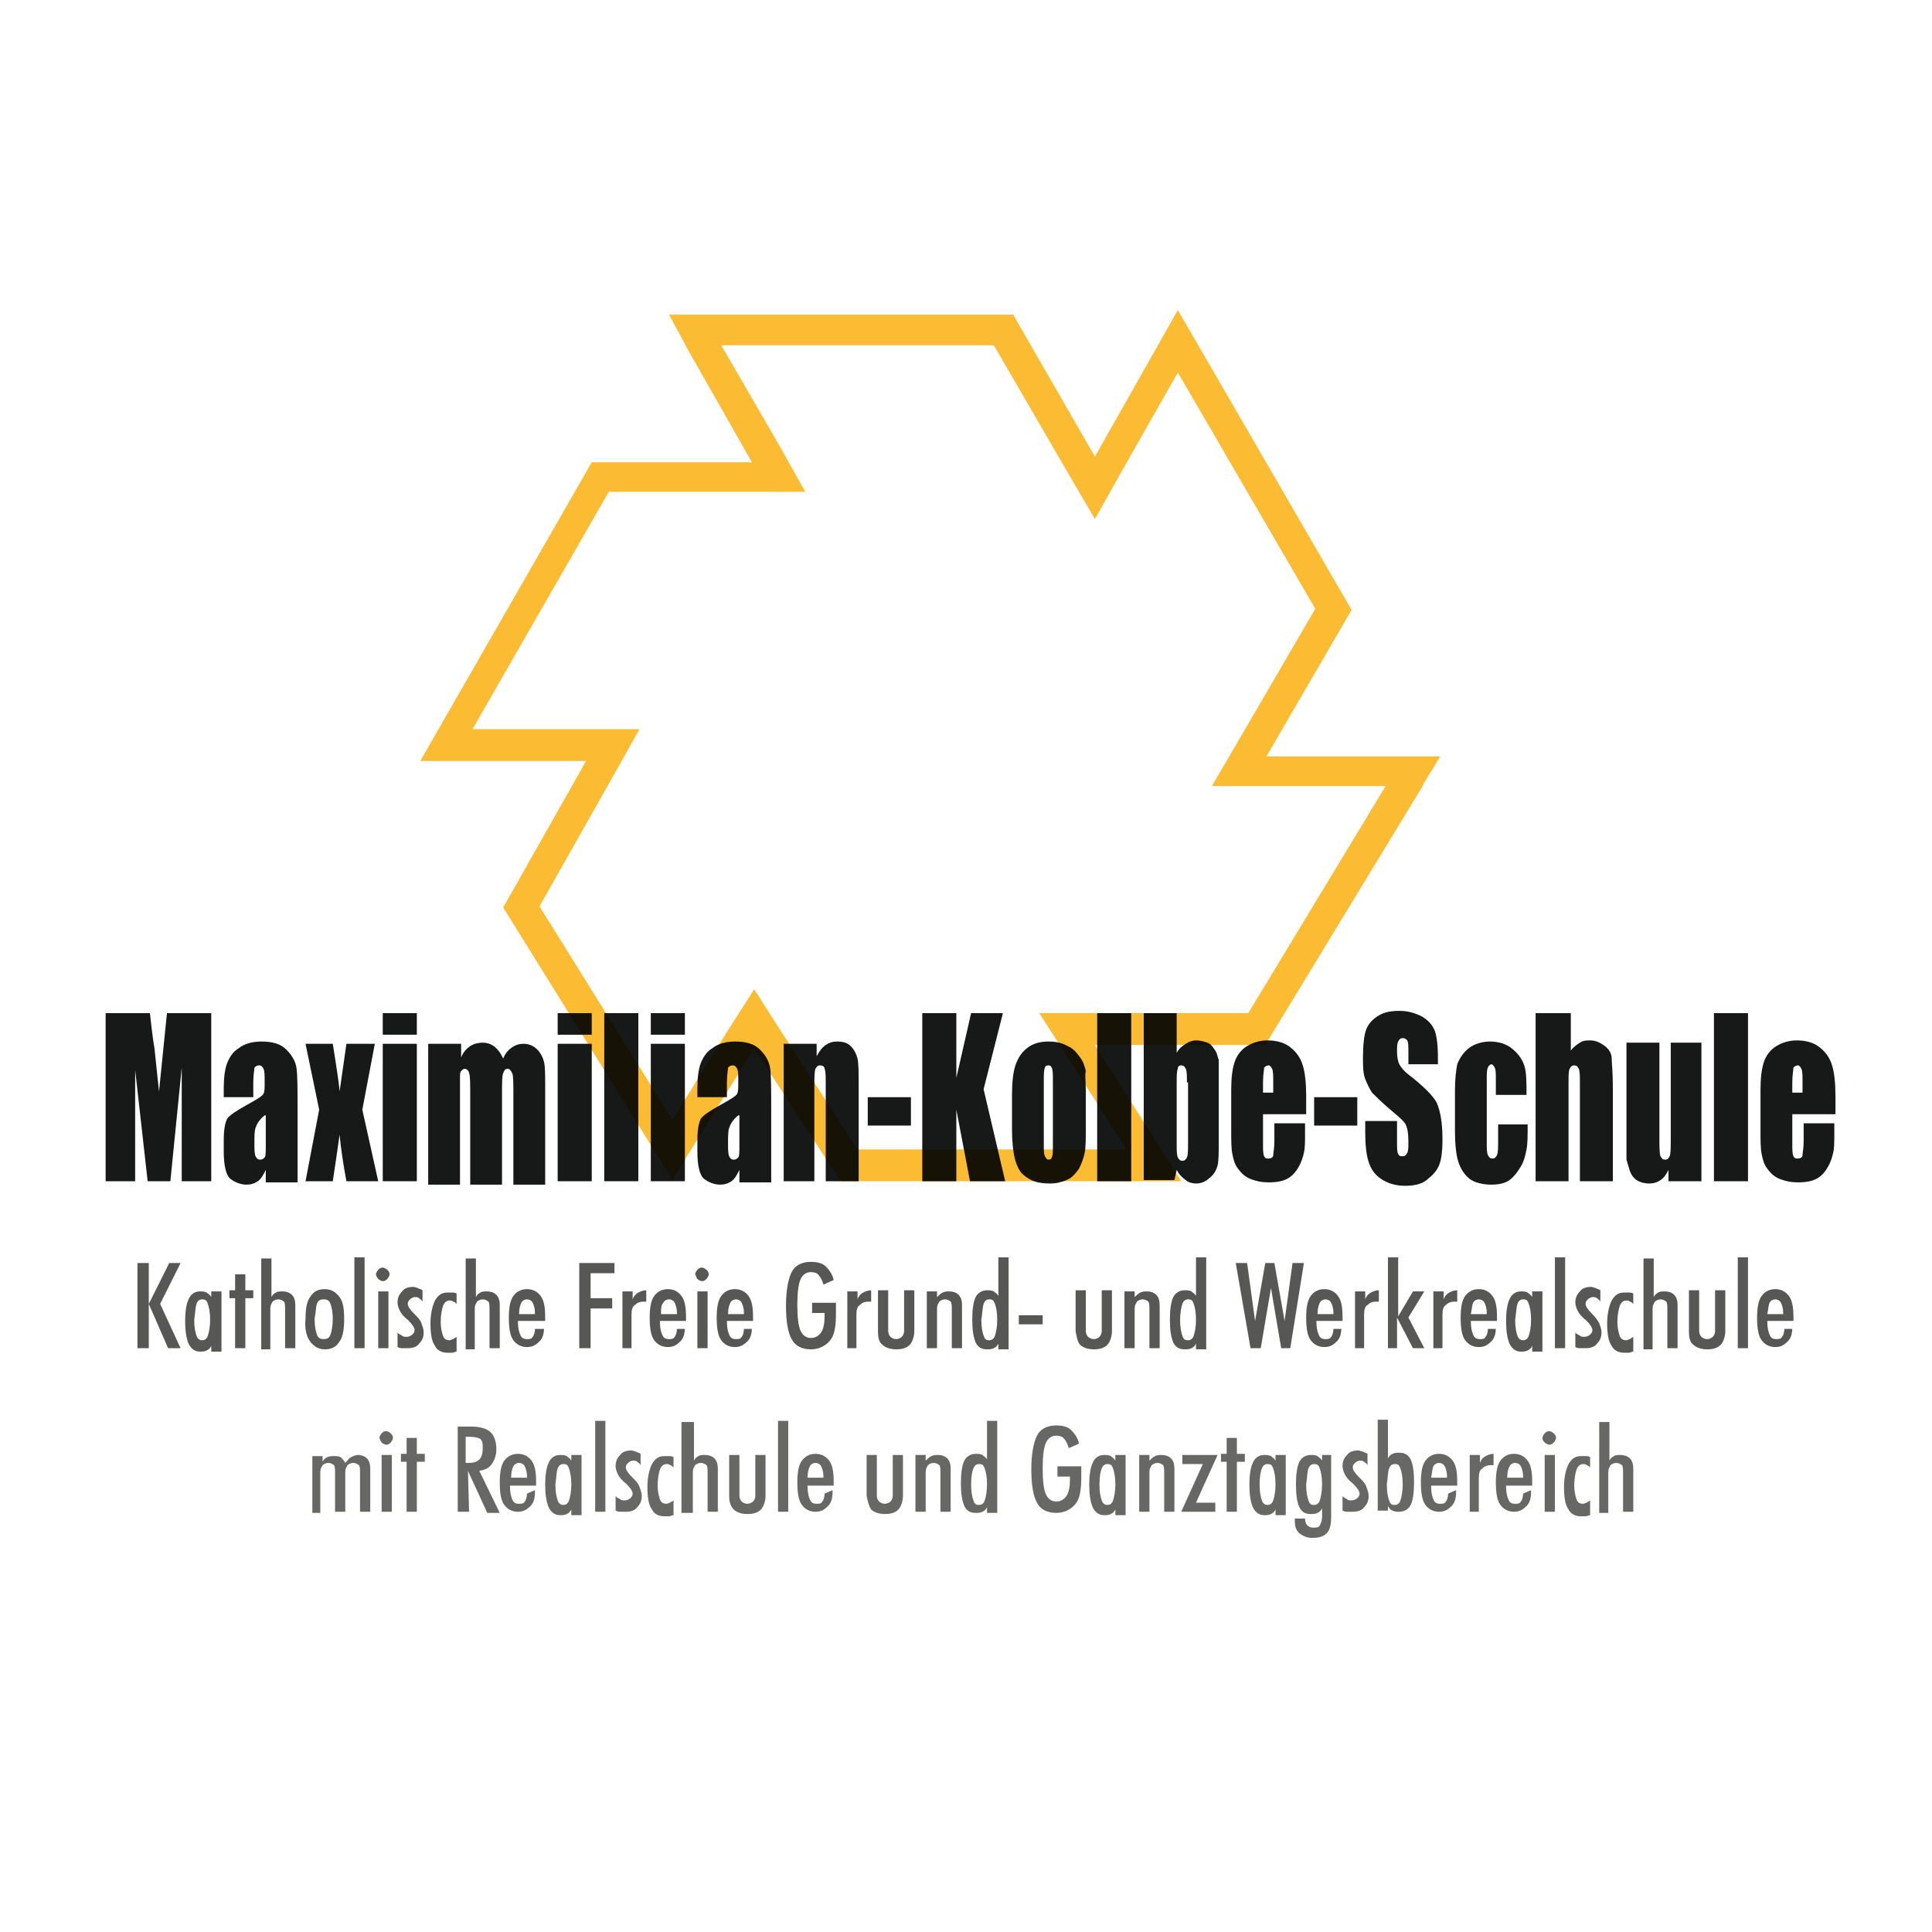
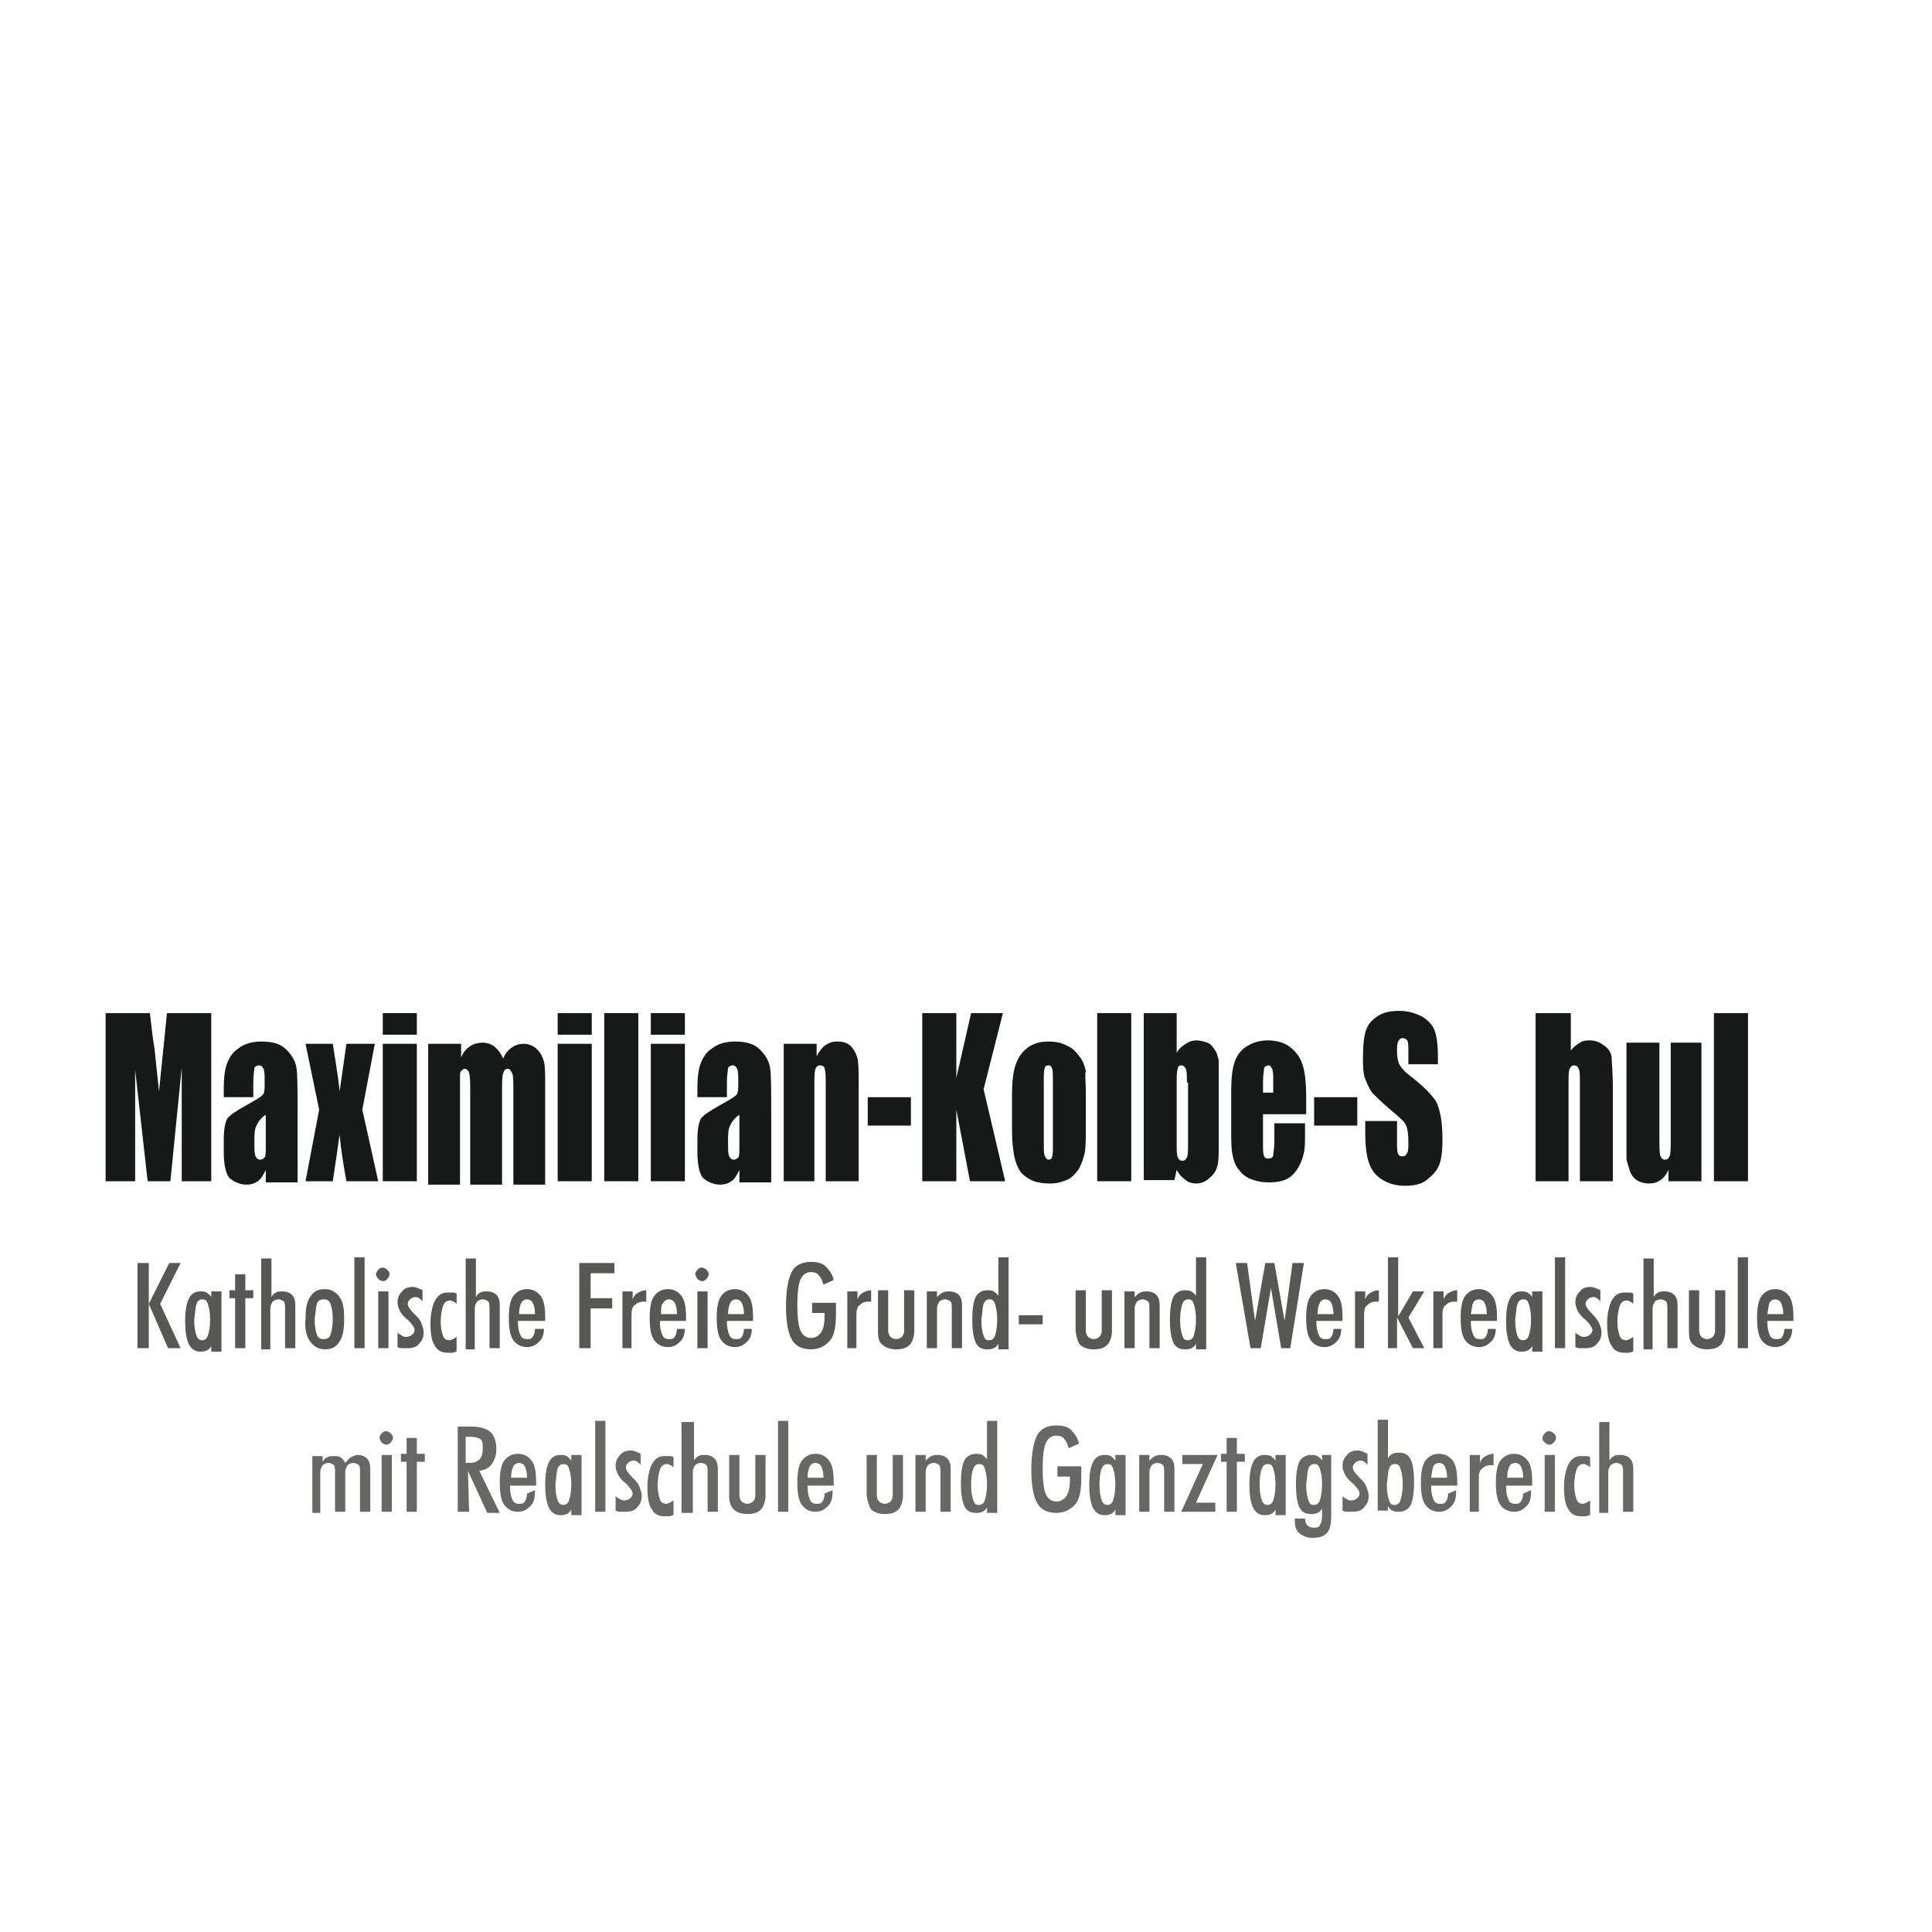
<svg xmlns="http://www.w3.org/2000/svg" version="1.1" id="Ebene_1" x="0px" y="0px" viewBox="0 0 170.1 170.1" style="enable-background:new 0 0 170.1 170.1;" xml:space="preserve">
  <style type="text/css">
	.st0{fill:#FBBC34;}
	.st1{opacity:0.95;}
	.st2{opacity:0.95;fill:#010202;}
	.st3{fill:#575756;}
	.st4{fill:#676766;}
</style>
-   <path class="st0" d="M103.7,27.3l-7.3,12.9l-7.2-12.5H58.9l1.3,2.4l0.2,0.4l5.8,10.2H52.1L37,67h2.7h0.4h11.5l-7.3,12.9l13.3,21.4  l0.2,0.3l1.4,2.3l1.4-2.3l0.2-0.3l5.6-9l7.6,11.7h26.8h0.5h2.7l-7.6-12h15l13.8-22.7l0.2-0.4l1.4-2.3h-15.3l7.5-12.9L103.7,27.3z   M63.5,30.4h24l6.5,11.2l2.4,4.1l2.3-4.1l5-8.8l12.1,20.8l-6.7,11.5l-2.4,4.1h4.7H122l-12.1,20H96.4h-4.9l2.7,4.2l5,7.8H75.5  l-6.8-10.5l-2.3-3.6l-2.3,3.6l-4.9,7.9L47.5,79.8L54,68.3l2.3-4.1h-4.7h-10l12-20.9h12.6h4.7l-2.3-4.1L63.5,30.4z" />
  <g class="st1">
    <path class="st2" d="M18.6,89.2V104h-2.6l0-10l-1,10H13l-1.1-9.8l0,9.8H9.3V89.2h3.9c0.1,0.9,0.2,1.9,0.4,3.1l0.4,3.8l0.7-6.9H18.6   z" />
    <path class="st2" d="M22.4,96.6h-2.7v-0.8c0-0.9,0.1-1.7,0.3-2.2c0.2-0.5,0.5-1,1-1.3c0.5-0.4,1.2-0.6,2-0.6c1,0,1.7,0.2,2.2,0.7   s0.8,1,0.9,1.6c0.1,0.6,0.1,2,0.1,4v6.1h-2.8v-1.1c-0.2,0.4-0.4,0.8-0.7,1s-0.6,0.3-1,0.3c-0.5,0-1-0.2-1.4-0.5s-0.6-1.2-0.6-2.4   v-1c0-0.9,0.1-1.5,0.3-1.9c0.2-0.3,0.8-0.7,1.7-1.2c0.9-0.5,1.4-0.8,1.5-1c0.1-0.2,0.1-0.5,0.1-1c0-0.6,0-1-0.1-1.2   c-0.1-0.2-0.2-0.3-0.4-0.3c-0.2,0-0.3,0.1-0.4,0.2c0,0.2-0.1,0.6-0.1,1.3V96.6z M23.3,98.2c-0.5,0.4-0.7,0.8-0.8,1.1   c-0.1,0.3-0.1,0.7-0.1,1.3c0,0.6,0,1,0.1,1.2s0.2,0.3,0.4,0.3c0.2,0,0.3-0.1,0.4-0.2c0.1-0.1,0.1-0.5,0.1-1.1V98.2z" />
    <path class="st2" d="M33,91.9l-1.1,5.8l1.4,6.3h-2.8c-0.3-1.6-0.5-3-0.6-4.1c-0.2,1.4-0.4,2.8-0.6,4.1h-2.4l1.2-6.3l-1.2-5.8h2.4   c0.4,2.5,0.6,3.9,0.6,4.2c0.3-2.1,0.5-3.5,0.6-4.2H33z" />
    <path class="st2" d="M36.7,89.2v1.9h-3v-1.9H36.7z M36.7,91.9V104h-3V91.9H36.7z" />
    <path class="st2" d="M40.6,91.9l0,1.2c0.2-0.5,0.5-0.8,0.8-1s0.7-0.3,1.1-0.3c0.8,0,1.4,0.5,1.8,1.4c0.2-0.5,0.5-0.8,0.8-1   c0.3-0.2,0.6-0.3,1-0.3c0.5,0,0.9,0.2,1.2,0.5c0.3,0.3,0.5,0.7,0.6,1.1c0.1,0.4,0.1,1.2,0.1,2.2v8.6h-2.8v-7.9c0-1,0-1.7-0.1-1.9   c-0.1-0.2-0.2-0.4-0.4-0.4c-0.2,0-0.3,0.1-0.4,0.4c-0.1,0.2-0.1,0.9-0.1,1.9v7.9h-2.8v-7.7c0-1.2,0-1.9-0.1-2.1   c0-0.2-0.2-0.4-0.4-0.4c-0.1,0-0.2,0.1-0.3,0.2c-0.1,0.1-0.1,0.3-0.1,0.5c0,0.2,0,0.6,0,1.1v8.4h-2.8V91.9H40.6z" />
    <path class="st2" d="M52.1,89.2v1.9h-3v-1.9H52.1z M52.1,91.9V104h-3V91.9H52.1z" />
    <path class="st2" d="M56.2,89.2V104h-3V89.2H56.2z" />
    <path class="st2" d="M60.3,89.2v1.9h-3v-1.9H60.3z M60.3,91.9V104h-3V91.9H60.3z" />
    <path class="st2" d="M64.1,96.6h-2.7v-0.8c0-0.9,0.1-1.7,0.3-2.2c0.2-0.5,0.5-1,1-1.3c0.5-0.4,1.2-0.6,2-0.6c1,0,1.7,0.2,2.2,0.7   s0.8,1,0.9,1.6c0.1,0.6,0.1,2,0.1,4v6.1h-2.8v-1.1c-0.2,0.4-0.4,0.8-0.7,1s-0.6,0.3-1,0.3c-0.5,0-1-0.2-1.4-0.5s-0.6-1.2-0.6-2.4   v-1c0-0.9,0.1-1.5,0.3-1.9c0.2-0.3,0.8-0.7,1.7-1.2c0.9-0.5,1.4-0.8,1.5-1c0.1-0.2,0.1-0.5,0.1-1c0-0.6,0-1-0.1-1.2   c-0.1-0.2-0.2-0.3-0.4-0.3c-0.2,0-0.3,0.1-0.4,0.2c0,0.2-0.1,0.6-0.1,1.3V96.6z M65,98.2c-0.5,0.4-0.7,0.8-0.8,1.1   c-0.1,0.3-0.1,0.7-0.1,1.3c0,0.6,0,1,0.1,1.2s0.2,0.3,0.4,0.3c0.2,0,0.3-0.1,0.4-0.2c0.1-0.1,0.1-0.5,0.1-1.1V98.2z" />
    <path class="st2" d="M71.9,91.9l0,1.1c0.2-0.4,0.5-0.8,0.8-1c0.3-0.2,0.6-0.3,1-0.3c0.5,0,0.9,0.1,1.2,0.4c0.3,0.3,0.5,0.7,0.6,1.1   c0.1,0.5,0.1,1.2,0.1,2.3v8.5h-2.9v-8.4c0-0.8,0-1.3-0.1-1.5c0-0.2-0.2-0.3-0.4-0.3c-0.2,0-0.3,0.1-0.4,0.3   c-0.1,0.2-0.1,0.8-0.1,1.7v8.2H69V91.9H71.9z" />
    <path class="st2" d="M80.2,96.6v2.5h-3.8v-2.5H80.2z" />
    <path class="st2" d="M88.3,89.2l-1.7,6.7l1.9,8.1h-3.1l-1.2-6.3v6.3h-3V89.2h3v5.7l1.3-5.7H88.3z" />
    <path class="st2" d="M95.6,96.1v3c0,1.1,0,1.9-0.1,2.4c-0.1,0.5-0.3,1-0.5,1.4c-0.3,0.4-0.6,0.8-1.1,1s-0.9,0.3-1.5,0.3   c-0.6,0-1.2-0.1-1.6-0.3c-0.4-0.2-0.8-0.5-1-0.8s-0.4-0.8-0.5-1.3c-0.1-0.5-0.2-1.3-0.2-2.3v-3.1c0-1.1,0.1-2,0.3-2.6   s0.5-1.1,1-1.5c0.5-0.4,1.1-0.6,1.9-0.6c0.6,0,1.2,0.1,1.7,0.4c0.5,0.2,0.8,0.6,1.1,1c0.3,0.4,0.4,0.8,0.5,1.2   C95.5,94.6,95.6,95.3,95.6,96.1z M92.7,95.2c0-0.6,0-1-0.1-1.2c-0.1-0.2-0.2-0.2-0.3-0.2c-0.2,0-0.3,0.1-0.3,0.2   c-0.1,0.2-0.1,0.6-0.1,1.2v5.5c0,0.6,0,0.9,0.1,1.1s0.2,0.3,0.3,0.3c0.2,0,0.3-0.1,0.3-0.2c0.1-0.2,0.1-0.5,0.1-1V95.2z" />
    <path class="st2" d="M99.6,89.2V104h-3V89.2H99.6z" />
    <path class="st2" d="M103.6,89.2v3.5c0.2-0.4,0.5-0.6,0.8-0.8c0.3-0.2,0.6-0.3,0.9-0.3c0.4,0,0.7,0.1,1,0.2s0.5,0.4,0.7,0.7   c0.2,0.3,0.2,0.6,0.3,0.8c0,0.3,0,0.9,0,1.8v5.5c0,0.9,0,1.6-0.1,2c-0.1,0.4-0.3,0.8-0.7,1.1c-0.3,0.3-0.7,0.5-1.2,0.5   c-0.3,0-0.7-0.1-0.9-0.3c-0.3-0.2-0.6-0.5-0.8-0.9l-0.2,0.9h-2.7V89.2H103.6z M104.5,95.3c0-0.6,0-1-0.1-1.2   c-0.1-0.2-0.2-0.3-0.4-0.3c-0.2,0-0.3,0.1-0.3,0.3c-0.1,0.2-0.1,0.6-0.1,1.3v5.2c0,0.7,0,1.1,0.1,1.3s0.2,0.3,0.4,0.3   c0.2,0,0.3-0.1,0.4-0.3c0.1-0.2,0.1-0.6,0.1-1.4V95.3z" />
    <path class="st2" d="M114.9,98.1h-3.7v2.6c0,0.5,0,0.9,0.1,1.1c0.1,0.2,0.2,0.2,0.4,0.2c0.2,0,0.4-0.1,0.4-0.3s0.1-0.6,0.1-1.2   v-1.6h2.7v0.9c0,0.7,0,1.3-0.1,1.7c-0.1,0.4-0.2,0.8-0.5,1.3s-0.6,0.8-1,1s-0.9,0.3-1.6,0.3c-0.6,0-1.1-0.1-1.6-0.3   c-0.5-0.2-0.8-0.5-1.1-0.9c-0.3-0.4-0.4-0.8-0.5-1.3s-0.1-1.2-0.1-2.1V96c0-1.1,0.1-1.9,0.3-2.5s0.6-1.1,1.1-1.4   c0.5-0.3,1.1-0.5,1.8-0.5c0.8,0,1.5,0.2,2,0.6c0.5,0.4,0.9,0.9,1.1,1.6c0.2,0.6,0.3,1.6,0.3,2.7V98.1z M112.1,96.2v-0.9   c0-0.6,0-1-0.1-1.2c-0.1-0.2-0.2-0.3-0.3-0.3c-0.2,0-0.3,0.1-0.4,0.2c0,0.2-0.1,0.6-0.1,1.3v0.9H112.1z" />
    <path class="st2" d="M119.5,96.6v2.5h-3.8v-2.5H119.5z" />
    <path class="st2" d="M126.8,93.7h-2.8v-1.1c0-0.5,0-0.8-0.1-1c-0.1-0.1-0.2-0.2-0.4-0.2c-0.2,0-0.3,0.1-0.4,0.3   c-0.1,0.2-0.1,0.5-0.1,0.9c0,0.5,0.1,0.9,0.2,1.1c0.1,0.2,0.4,0.6,0.8,0.9c1.3,1,2.2,1.9,2.5,2.5c0.3,0.7,0.5,1.7,0.5,3.2   c0,1.1-0.1,1.8-0.3,2.3c-0.2,0.5-0.6,0.9-1.1,1.3s-1.2,0.5-1.9,0.5c-0.8,0-1.5-0.2-2.1-0.6s-0.9-0.9-1.1-1.5   c-0.2-0.6-0.3-1.5-0.3-2.6v-1h2.8v1.8c0,0.6,0,0.9,0.1,1.1s0.2,0.2,0.4,0.2c0.2,0,0.3-0.1,0.4-0.3c0.1-0.2,0.1-0.5,0.1-0.9   c0-0.9-0.1-1.4-0.3-1.7c-0.2-0.3-0.7-0.7-1.4-1.3c-0.7-0.6-1.2-1.1-1.5-1.4c-0.2-0.3-0.4-0.7-0.6-1.2c-0.2-0.5-0.2-1.2-0.2-1.9   c0-1.1,0.1-2,0.3-2.5c0.2-0.5,0.6-0.9,1.1-1.2c0.5-0.3,1.1-0.4,1.8-0.4c0.8,0,1.4,0.2,2,0.5c0.5,0.3,0.9,0.7,1.1,1.2   s0.3,1.3,0.3,2.5V93.7z" />
-     <path class="st2" d="M134.4,96.4h-2.7V95c0-0.5,0-0.8-0.1-1s-0.2-0.3-0.3-0.3S131,93.9,131,94c-0.1,0.2-0.1,0.5-0.1,1v5.7   c0,0.4,0,0.8,0.1,1c0.1,0.2,0.2,0.3,0.4,0.3c0.2,0,0.3-0.1,0.4-0.3c0.1-0.2,0.1-0.7,0.1-1.3V99h2.6c0,1,0,1.7-0.1,2.2   s-0.2,1-0.5,1.5s-0.6,0.9-1,1.2s-1,0.4-1.6,0.4c-0.8,0-1.5-0.2-1.9-0.5c-0.5-0.4-0.8-0.9-1-1.5s-0.3-1.6-0.3-2.7V96   c0-1,0.1-1.8,0.2-2.3c0.2-0.5,0.5-1,1-1.4s1.2-0.6,1.9-0.6c0.7,0,1.4,0.2,1.9,0.6s0.9,0.9,1.1,1.5S134.4,95.3,134.4,96.4z" />
    <path class="st2" d="M138.3,89.2v3.3c0.2-0.3,0.5-0.5,0.8-0.7s0.6-0.2,0.9-0.2c0.5,0,0.9,0.2,1.3,0.5c0.4,0.3,0.6,0.7,0.6,1.1   s0.1,1.2,0.1,2.4v8.4h-2.9v-8.5c0-0.7,0-1.2-0.1-1.4c-0.1-0.2-0.2-0.3-0.4-0.3c-0.2,0-0.3,0.1-0.4,0.3c-0.1,0.2-0.1,0.6-0.1,1.2   v8.7h-2.9V89.2H138.3z" />
    <path class="st2" d="M149.8,91.9V104h-2.9l0-1c-0.2,0.4-0.4,0.7-0.7,0.9c-0.3,0.2-0.6,0.3-1,0.3c-0.4,0-0.8-0.1-1.1-0.3   c-0.3-0.2-0.5-0.5-0.6-0.8s-0.2-0.7-0.3-1c0-0.4,0-1,0-2.1v-8.2h2.9v8.3c0,0.9,0,1.5,0.1,1.7s0.2,0.3,0.4,0.3   c0.2,0,0.3-0.1,0.4-0.3s0.1-0.8,0.1-1.8v-8.2H149.8z" />
    <path class="st2" d="M153.9,89.2V104h-3V89.2H153.9z" />
-     <path class="st2" d="M161.5,98.1h-3.7v2.6c0,0.5,0,0.9,0.1,1.1c0.1,0.2,0.2,0.2,0.4,0.2c0.2,0,0.4-0.1,0.4-0.3s0.1-0.6,0.1-1.2   v-1.6h2.7v0.9c0,0.7,0,1.3-0.1,1.7c-0.1,0.4-0.2,0.8-0.5,1.3s-0.6,0.8-1,1s-0.9,0.3-1.6,0.3c-0.6,0-1.1-0.1-1.6-0.3   c-0.5-0.2-0.8-0.5-1.1-0.9c-0.3-0.4-0.4-0.8-0.5-1.3s-0.1-1.2-0.1-2.1V96c0-1.1,0.1-1.9,0.3-2.5s0.6-1.1,1.1-1.4   c0.5-0.3,1.1-0.5,1.8-0.5c0.8,0,1.5,0.2,2,0.6c0.5,0.4,0.9,0.9,1.1,1.6c0.2,0.6,0.3,1.6,0.3,2.7V98.1z M158.7,96.2v-0.9   c0-0.6,0-1-0.1-1.2c-0.1-0.2-0.2-0.3-0.3-0.3c-0.2,0-0.3,0.1-0.4,0.2c0,0.2-0.1,0.6-0.1,1.3v0.9H158.7z" />
  </g>
  <g>
    <path class="st3" d="M13.1,118.7v-3.9l1.7,3.9h1.1l-1.8-3.9l1.8-3.6h-1l-1.8,3.6v-3.6h-1v7.5H13.1L13.1,118.7z M19.5,118.7v-5h-0.9   v0.5c-0.1-0.2-0.3-0.3-0.4-0.4c-0.2-0.1-0.4-0.1-0.6-0.1c-0.4,0-0.8,0.2-1,0.7c-0.2,0.4-0.3,1.1-0.3,1.9c0,0.9,0.1,1.5,0.3,2   c0.2,0.4,0.5,0.7,1,0.7c0.2,0,0.4,0,0.6-0.1c0.2-0.1,0.3-0.2,0.4-0.4v0.5H19.5L19.5,118.7z M17.3,114.8c0.1-0.3,0.3-0.4,0.5-0.4   c0.3,0,0.4,0.1,0.5,0.4c0.1,0.3,0.2,0.7,0.2,1.4c0,0.6-0.1,1.1-0.2,1.4c-0.1,0.3-0.3,0.4-0.5,0.4s-0.4-0.1-0.5-0.4   c-0.1-0.3-0.2-0.7-0.2-1.4C17.2,115.5,17.2,115.1,17.3,114.8L17.3,114.8z" />
    <path class="st3" d="M21.6,118.7v-4.4h0.7v-0.7h-0.7v-1.4h-0.9v1.4h-0.5v0.7h0.5v4.4H21.6L21.6,118.7z M23.8,118.7v-3.5   c0-0.3,0.1-0.4,0.2-0.6c0.1-0.1,0.3-0.2,0.5-0.2c0.2,0,0.4,0.1,0.5,0.2c0.1,0.1,0.1,0.4,0.1,0.7v3.4H26v-3.8c0-0.4-0.1-0.7-0.3-0.9   c-0.2-0.2-0.5-0.3-0.8-0.3c-0.2,0-0.5,0-0.6,0.1c-0.2,0.1-0.3,0.2-0.4,0.4v-3.4h-0.9v8H23.8L23.8,118.7z M27.9,114.8   c0.1-0.3,0.3-0.4,0.6-0.4c0.3,0,0.5,0.1,0.6,0.4c0.1,0.3,0.2,0.7,0.2,1.3c0,0.6-0.1,1.1-0.2,1.4c-0.1,0.3-0.3,0.4-0.6,0.4   c-0.3,0-0.5-0.1-0.6-0.4c-0.1-0.3-0.2-0.7-0.2-1.4C27.8,115.6,27.8,115.1,27.9,114.8L27.9,114.8z M27.3,118.1   c0.3,0.4,0.7,0.7,1.3,0.7c0.6,0,1-0.2,1.3-0.7c0.3-0.4,0.4-1.1,0.4-2c0-0.9-0.1-1.5-0.4-1.9c-0.3-0.4-0.7-0.7-1.3-0.7   c-0.6,0-1,0.2-1.3,0.7c-0.3,0.4-0.4,1.1-0.4,1.9C26.8,117,27,117.7,27.3,118.1L27.3,118.1z M32.1,118.7v-8h-0.9v8H32.1L32.1,118.7z    M33.3,112.6c0.1,0.1,0.3,0.2,0.4,0.2c0.2,0,0.3-0.1,0.4-0.2c0.1-0.1,0.2-0.3,0.2-0.4c0-0.2-0.1-0.3-0.2-0.4   c-0.1-0.1-0.3-0.2-0.4-0.2c-0.2,0-0.3,0.1-0.4,0.2c-0.1,0.1-0.2,0.3-0.2,0.4C33.1,112.3,33.2,112.5,33.3,112.6L33.3,112.6z    M34.2,118.7v-5h-0.9v5H34.2L34.2,118.7z M35,118.6c0.2,0.1,0.3,0.1,0.5,0.1c0.1,0,0.3,0,0.4,0c0.4,0,0.8-0.1,1-0.4   c0.3-0.3,0.4-0.6,0.4-1c0-0.3-0.1-0.5-0.2-0.8s-0.3-0.5-0.6-0.8c0,0-0.1-0.1-0.1-0.1c-0.3-0.3-0.5-0.6-0.5-0.8   c0-0.2,0.1-0.3,0.2-0.4c0.1-0.1,0.3-0.2,0.4-0.2c0.2,0,0.3,0,0.4,0.1c0.1,0.1,0.2,0.1,0.3,0.3v-1c-0.1-0.1-0.3-0.1-0.4-0.2   c-0.1,0-0.3-0.1-0.4-0.1c-0.4,0-0.8,0.1-1,0.4c-0.3,0.3-0.4,0.6-0.4,1c0,0.2,0.1,0.5,0.2,0.7c0.1,0.2,0.3,0.5,0.7,0.8   c0,0,0.1,0.1,0.1,0.1c0.3,0.3,0.5,0.6,0.5,0.8c0,0.2-0.1,0.3-0.2,0.4c-0.1,0.1-0.3,0.2-0.5,0.2c-0.1,0-0.3,0-0.4-0.1   c-0.1-0.1-0.3-0.1-0.4-0.3V118.6L35,118.6z M40.2,117.7c-0.1,0.1-0.2,0.1-0.3,0.2c-0.1,0-0.2,0.1-0.3,0.1c-0.3,0-0.5-0.1-0.6-0.4   c-0.1-0.3-0.2-0.7-0.2-1.2c0-0.6,0.1-1.1,0.2-1.4c0.1-0.3,0.3-0.5,0.6-0.5c0.1,0,0.2,0,0.3,0.1c0.1,0,0.2,0.1,0.3,0.2v-0.9   c-0.1-0.1-0.3-0.1-0.4-0.1c-0.1,0-0.3,0-0.4,0c-0.5,0-0.8,0.2-1.1,0.7c-0.2,0.4-0.4,1.1-0.4,2c0,0.9,0.1,1.6,0.4,2   c0.2,0.4,0.6,0.6,1.1,0.6c0.1,0,0.3,0,0.4,0c0.1,0,0.3-0.1,0.4-0.1V117.7L40.2,117.7z M41.8,118.7v-3.5c0-0.3,0.1-0.4,0.2-0.6   c0.1-0.1,0.3-0.2,0.5-0.2c0.2,0,0.4,0.1,0.5,0.2c0.1,0.1,0.1,0.4,0.1,0.7v3.4H44v-3.8c0-0.4-0.1-0.7-0.3-0.9   c-0.2-0.2-0.5-0.3-0.8-0.3c-0.2,0-0.5,0-0.6,0.1c-0.2,0.1-0.3,0.2-0.4,0.4v-3.4h-0.9v8H41.8L41.8,118.7z M45.9,114.7   c0.1-0.2,0.3-0.3,0.5-0.3c0.2,0,0.4,0.1,0.5,0.3c0.1,0.2,0.2,0.5,0.2,0.9v0.1h-1.4C45.7,115.2,45.8,114.9,45.9,114.7L45.9,114.7z    M47.1,117c0,0.3-0.1,0.6-0.2,0.7c-0.1,0.2-0.3,0.2-0.5,0.2c-0.3,0-0.5-0.1-0.6-0.4c-0.1-0.2-0.2-0.6-0.2-1.1v-0.1H48v-0.3   c0-0.9-0.1-1.5-0.4-1.9c-0.3-0.4-0.7-0.6-1.2-0.6c-0.5,0-0.9,0.2-1.2,0.6c-0.3,0.4-0.4,1.1-0.4,1.9c0,0.9,0.1,1.6,0.4,2   c0.3,0.4,0.7,0.6,1.2,0.6c0.5,0,0.8-0.2,1.1-0.5c0.3-0.3,0.4-0.7,0.4-1.3V117L47.1,117L47.1,117z M52,118.7v-3.5h1.9v-0.9H52v-2.2   h2.1v-0.9H51v7.5H52L52,118.7z" />
    <path class="st3" d="M55.6,118.7v-3c0-0.4,0.1-0.7,0.3-0.8c0.2-0.2,0.4-0.3,0.8-0.3h0.2v-1c-0.3,0-0.5,0.1-0.7,0.2   c-0.2,0.1-0.4,0.3-0.5,0.6v-0.7h-0.9v5H55.6L55.6,118.7z M58.4,114.7c0.1-0.2,0.3-0.3,0.5-0.3c0.2,0,0.4,0.1,0.5,0.3   c0.1,0.2,0.2,0.5,0.2,0.9v0.1h-1.4C58.2,115.2,58.2,114.9,58.4,114.7L58.4,114.7z M59.6,117c0,0.3-0.1,0.6-0.2,0.7   c-0.1,0.2-0.3,0.2-0.5,0.2c-0.3,0-0.5-0.1-0.6-0.4c-0.1-0.2-0.2-0.6-0.2-1.1v-0.1h2.3v-0.3c0-0.9-0.1-1.5-0.4-1.9   c-0.3-0.4-0.7-0.6-1.2-0.6c-0.5,0-0.9,0.2-1.2,0.6c-0.3,0.4-0.4,1.1-0.4,1.9c0,0.9,0.1,1.6,0.4,2c0.3,0.4,0.7,0.6,1.2,0.6   c0.5,0,0.8-0.2,1.1-0.5c0.3-0.3,0.4-0.7,0.4-1.3V117L59.6,117L59.6,117z M61.4,112.6c0.1,0.1,0.3,0.2,0.4,0.2   c0.2,0,0.3-0.1,0.4-0.2c0.1-0.1,0.2-0.3,0.2-0.4c0-0.2-0.1-0.3-0.2-0.4c-0.1-0.1-0.3-0.2-0.4-0.2c-0.2,0-0.3,0.1-0.4,0.2   c-0.1,0.1-0.2,0.3-0.2,0.4C61.3,112.3,61.3,112.5,61.4,112.6L61.4,112.6z M62.3,118.7v-5h-0.9v5H62.3L62.3,118.7z M64.3,114.7   c0.1-0.2,0.3-0.3,0.5-0.3c0.2,0,0.4,0.1,0.5,0.3c0.1,0.2,0.2,0.5,0.2,0.9v0.1h-1.4C64.1,115.2,64.2,114.9,64.3,114.7L64.3,114.7z    M65.5,117c0,0.3-0.1,0.6-0.2,0.7c-0.1,0.2-0.3,0.2-0.5,0.2c-0.3,0-0.5-0.1-0.6-0.4c-0.1-0.2-0.2-0.6-0.2-1.1v-0.1h2.3v-0.3   c0-0.9-0.1-1.5-0.4-1.9c-0.3-0.4-0.7-0.6-1.2-0.6c-0.5,0-0.9,0.2-1.2,0.6c-0.3,0.4-0.4,1.1-0.4,1.9c0,0.9,0.1,1.6,0.4,2   c0.3,0.4,0.7,0.6,1.2,0.6c0.5,0,0.8-0.2,1.1-0.5c0.3-0.3,0.4-0.7,0.4-1.3V117L65.5,117L65.5,117z M71.5,114.7v0.9h1.1   c0,0,0,0.1,0,0.1c0,0,0,0.1,0,0.2c0,0.6-0.1,1.1-0.3,1.4c-0.2,0.3-0.5,0.5-0.9,0.5c-0.4,0-0.7-0.2-0.9-0.6   c-0.2-0.4-0.3-1.2-0.3-2.3c0-1.1,0.1-1.9,0.3-2.3c0.2-0.4,0.5-0.6,0.9-0.6c0.3,0,0.6,0.1,0.7,0.3c0.2,0.2,0.3,0.5,0.4,0.8l0.9-0.4   c-0.1-0.5-0.4-0.9-0.7-1.2c-0.3-0.3-0.8-0.4-1.3-0.4c-0.8,0-1.4,0.3-1.7,0.9c-0.3,0.6-0.5,1.6-0.5,3c0,1.4,0.2,2.4,0.5,2.9   c0.3,0.6,0.9,0.9,1.7,0.9c0.7,0,1.3-0.3,1.7-0.8c0.4-0.5,0.5-1.3,0.5-2.4c0-0.1,0-0.3,0-0.4c0-0.2,0-0.3,0-0.5H71.5L71.5,114.7z    M75.4,118.7v-3c0-0.4,0.1-0.7,0.3-0.8c0.2-0.2,0.4-0.3,0.8-0.3h0.2v-1c-0.3,0-0.5,0.1-0.7,0.2c-0.2,0.1-0.4,0.3-0.5,0.6v-0.7h-0.9   v5H75.4L75.4,118.7z M77.7,118.4c0.2,0.2,0.6,0.4,1.2,0.4c0.5,0,0.9-0.1,1.2-0.4c0.2-0.2,0.4-0.7,0.4-1.2v-3.6h-0.9v3.6   c0,0.2-0.1,0.4-0.2,0.5c-0.1,0.1-0.3,0.2-0.5,0.2c-0.2,0-0.4-0.1-0.5-0.2c-0.1-0.1-0.2-0.3-0.2-0.5v-3.6h-0.9v3.6   C77.3,117.8,77.4,118.2,77.7,118.4L77.7,118.4z M82.5,118.7v-3.5c0-0.3,0.1-0.4,0.2-0.6c0.1-0.1,0.3-0.2,0.5-0.2   c0.2,0,0.4,0.1,0.5,0.2c0.1,0.1,0.1,0.4,0.1,0.7v3.4h0.9v-3.8c0-0.4-0.1-0.7-0.3-0.9c-0.2-0.2-0.5-0.3-0.8-0.3   c-0.2,0-0.4,0-0.6,0.1c-0.2,0.1-0.3,0.2-0.5,0.4v-0.5h-0.9v5H82.5L82.5,118.7z M86.6,114.8c0.1-0.3,0.3-0.4,0.5-0.4   c0.3,0,0.4,0.1,0.5,0.4c0.1,0.3,0.2,0.7,0.2,1.4c0,0.6-0.1,1.1-0.2,1.4c-0.1,0.3-0.3,0.4-0.5,0.4c-0.3,0-0.4-0.1-0.5-0.4   c-0.1-0.3-0.2-0.7-0.2-1.4C86.5,115.6,86.5,115.1,86.6,114.8L86.6,114.8z M88.8,118.7v-8h-0.9v3.4c-0.1-0.2-0.3-0.3-0.4-0.4   c-0.2-0.1-0.4-0.1-0.6-0.1c-0.4,0-0.8,0.2-1,0.6c-0.2,0.4-0.3,1.1-0.3,2c0,0.9,0.1,1.5,0.3,2c0.2,0.4,0.5,0.6,1,0.6   c0.2,0,0.4,0,0.6-0.1c0.2-0.1,0.3-0.2,0.4-0.4v0.5H88.8L88.8,118.7z M91.8,116.6v-0.8h-2.1v0.8H91.8L91.8,116.6z M95.1,118.4   c0.2,0.2,0.6,0.4,1.2,0.4c0.5,0,0.9-0.1,1.2-0.4c0.2-0.2,0.4-0.7,0.4-1.2v-3.6h-0.9v3.6c0,0.2-0.1,0.4-0.2,0.5   c-0.1,0.1-0.3,0.2-0.5,0.2c-0.2,0-0.4-0.1-0.5-0.2c-0.1-0.1-0.2-0.3-0.2-0.5v-3.6h-0.9v3.6C94.8,117.8,94.9,118.2,95.1,118.4   L95.1,118.4z M99.9,118.7v-3.5c0-0.3,0.1-0.4,0.2-0.6c0.1-0.1,0.3-0.2,0.5-0.2c0.2,0,0.4,0.1,0.5,0.2c0.1,0.1,0.1,0.4,0.1,0.7v3.4   h0.9v-3.8c0-0.4-0.1-0.7-0.3-0.9c-0.2-0.2-0.5-0.3-0.8-0.3c-0.2,0-0.4,0-0.6,0.1c-0.2,0.1-0.3,0.2-0.5,0.4v-0.5H99v5H99.9   L99.9,118.7z M104.1,114.8c0.1-0.3,0.3-0.4,0.5-0.4c0.3,0,0.4,0.1,0.5,0.4c0.1,0.3,0.2,0.7,0.2,1.4c0,0.6-0.1,1.1-0.2,1.4   c-0.1,0.3-0.3,0.4-0.5,0.4c-0.3,0-0.4-0.1-0.5-0.4c-0.1-0.3-0.2-0.7-0.2-1.4C103.9,115.6,104,115.1,104.1,114.8L104.1,114.8z    M106.2,118.7v-8h-0.9v3.4c-0.1-0.2-0.3-0.3-0.4-0.4c-0.2-0.1-0.4-0.1-0.6-0.1c-0.4,0-0.8,0.2-1,0.6c-0.2,0.4-0.3,1.1-0.3,2   c0,0.9,0.1,1.5,0.3,2c0.2,0.4,0.5,0.6,1,0.6c0.2,0,0.4,0,0.6-0.1c0.2-0.1,0.3-0.2,0.4-0.4v0.5H106.2L106.2,118.7z M111,118.7   l0.9-5.3l0.9,5.3h0.8l1.2-7.5h-1l-0.7,5.1l-0.9-5.1h-0.8l-0.9,5.1l-0.7-5.1h-1l1.3,7.5H111L111,118.7z" />
    <path class="st3" d="M116.2,114.7c0.1-0.2,0.3-0.3,0.5-0.3c0.2,0,0.4,0.1,0.5,0.3c0.1,0.2,0.2,0.5,0.2,0.9v0.1H116   C116,115.2,116.1,114.9,116.2,114.7L116.2,114.7z M117.4,117c0,0.3-0.1,0.6-0.2,0.7c-0.1,0.2-0.3,0.2-0.5,0.2   c-0.3,0-0.5-0.1-0.6-0.4c-0.1-0.2-0.2-0.6-0.2-1.1v-0.1h2.3v-0.3c0-0.9-0.1-1.5-0.4-1.9c-0.3-0.4-0.7-0.6-1.2-0.6   c-0.5,0-0.9,0.2-1.2,0.6c-0.3,0.4-0.4,1.1-0.4,1.9c0,0.9,0.1,1.6,0.4,2c0.3,0.4,0.7,0.6,1.2,0.6c0.5,0,0.8-0.2,1.1-0.5   c0.3-0.3,0.4-0.7,0.4-1.3V117L117.4,117L117.4,117z M120.1,118.7v-3c0-0.4,0.1-0.7,0.3-0.8c0.2-0.2,0.4-0.3,0.8-0.3h0.2v-1   c-0.3,0-0.5,0.1-0.7,0.2c-0.2,0.1-0.4,0.3-0.5,0.6v-0.7h-0.9v5H120.1L120.1,118.7z M123,118.7v-2.7l1.4,2.7h1L124,116l1.4-2.3h-1   l-1.3,2.2v-5.2h-0.9v8H123L123,118.7z M127,118.7v-3c0-0.4,0.1-0.7,0.3-0.8c0.2-0.2,0.4-0.3,0.8-0.3h0.2v-1c-0.3,0-0.5,0.1-0.7,0.2   c-0.2,0.1-0.4,0.3-0.5,0.6v-0.7h-0.9v5H127L127,118.7z M129.7,114.7c0.1-0.2,0.3-0.3,0.5-0.3c0.2,0,0.4,0.1,0.5,0.3   c0.1,0.2,0.2,0.5,0.2,0.9v0.1h-1.4C129.6,115.2,129.6,114.9,129.7,114.7L129.7,114.7z M131,117c0,0.3-0.1,0.6-0.2,0.7   c-0.1,0.2-0.3,0.2-0.5,0.2c-0.3,0-0.5-0.1-0.6-0.4c-0.1-0.2-0.2-0.6-0.2-1.1v-0.1h2.3v-0.3c0-0.9-0.1-1.5-0.4-1.9   c-0.3-0.4-0.7-0.6-1.2-0.6c-0.5,0-0.9,0.2-1.2,0.6c-0.3,0.4-0.4,1.1-0.4,1.9c0,0.9,0.1,1.6,0.4,2c0.3,0.4,0.7,0.6,1.2,0.6   c0.5,0,0.8-0.2,1.1-0.5c0.3-0.3,0.4-0.7,0.4-1.3V117L131,117L131,117z M135.8,118.7v-5h-0.9v0.5c-0.1-0.2-0.3-0.3-0.4-0.4   c-0.2-0.1-0.4-0.1-0.6-0.1c-0.4,0-0.8,0.2-1,0.7c-0.2,0.4-0.3,1.1-0.3,1.9c0,0.9,0.1,1.5,0.3,2c0.2,0.4,0.5,0.7,1,0.7   c0.2,0,0.4,0,0.6-0.1c0.2-0.1,0.3-0.2,0.4-0.4v0.5H135.8L135.8,118.7z M133.6,114.8c0.1-0.3,0.3-0.4,0.5-0.4c0.3,0,0.4,0.1,0.5,0.4   c0.1,0.3,0.2,0.7,0.2,1.4c0,0.6-0.1,1.1-0.2,1.4c-0.1,0.3-0.3,0.4-0.5,0.4s-0.4-0.1-0.5-0.4c-0.1-0.3-0.2-0.7-0.2-1.4   C133.5,115.5,133.5,115.1,133.6,114.8L133.6,114.8z M137.8,118.7v-8h-0.9v8H137.8L137.8,118.7z M138.7,118.6   c0.2,0.1,0.3,0.1,0.5,0.1c0.1,0,0.3,0,0.4,0c0.4,0,0.8-0.1,1-0.4c0.3-0.3,0.4-0.6,0.4-1c0-0.3-0.1-0.5-0.2-0.8   c-0.1-0.2-0.3-0.5-0.6-0.8c0,0-0.1-0.1-0.1-0.1c-0.3-0.3-0.5-0.6-0.5-0.8c0-0.2,0.1-0.3,0.2-0.4c0.1-0.1,0.3-0.2,0.4-0.2   c0.2,0,0.3,0,0.4,0.1c0.1,0.1,0.2,0.1,0.3,0.3v-1c-0.1-0.1-0.3-0.1-0.4-0.2c-0.1,0-0.3-0.1-0.4-0.1c-0.4,0-0.8,0.1-1,0.4   c-0.3,0.3-0.4,0.6-0.4,1c0,0.2,0.1,0.5,0.2,0.7c0.1,0.2,0.3,0.5,0.7,0.8c0,0,0.1,0.1,0.1,0.1c0.3,0.3,0.5,0.6,0.5,0.8   c0,0.2-0.1,0.3-0.2,0.4c-0.1,0.1-0.3,0.2-0.5,0.2c-0.1,0-0.3,0-0.4-0.1s-0.3-0.1-0.4-0.3V118.6L138.7,118.6z M143.8,117.7   c-0.1,0.1-0.2,0.1-0.3,0.2c-0.1,0-0.2,0.1-0.3,0.1c-0.3,0-0.5-0.1-0.6-0.4c-0.1-0.3-0.2-0.7-0.2-1.2c0-0.6,0.1-1.1,0.2-1.4   c0.1-0.3,0.3-0.5,0.6-0.5c0.1,0,0.2,0,0.3,0.1c0.1,0,0.2,0.1,0.3,0.2v-0.9c-0.1-0.1-0.3-0.1-0.4-0.1c-0.1,0-0.3,0-0.4,0   c-0.5,0-0.8,0.2-1.1,0.7c-0.2,0.4-0.4,1.1-0.4,2c0,0.9,0.1,1.6,0.4,2c0.2,0.4,0.6,0.6,1.1,0.6c0.1,0,0.3,0,0.4,0   c0.1,0,0.3-0.1,0.4-0.1V117.7L143.8,117.7z M145.5,118.7v-3.5c0-0.3,0.1-0.4,0.2-0.6c0.1-0.1,0.3-0.2,0.5-0.2   c0.2,0,0.4,0.1,0.5,0.2c0.1,0.1,0.1,0.4,0.1,0.7v3.4h0.9v-3.8c0-0.4-0.1-0.7-0.3-0.9c-0.2-0.2-0.5-0.3-0.8-0.3   c-0.2,0-0.5,0-0.6,0.1c-0.2,0.1-0.3,0.2-0.4,0.4v-3.4h-0.9v8H145.5L145.5,118.7z M149.1,118.4c0.2,0.2,0.6,0.4,1.2,0.4   c0.5,0,0.9-0.1,1.2-0.4c0.2-0.2,0.4-0.7,0.4-1.2v-3.6h-0.9v3.6c0,0.2-0.1,0.4-0.2,0.5c-0.1,0.1-0.3,0.2-0.5,0.2   c-0.2,0-0.4-0.1-0.5-0.2c-0.1-0.1-0.2-0.3-0.2-0.5v-3.6h-0.9v3.6C148.7,117.8,148.8,118.2,149.1,118.4L149.1,118.4z M153.9,118.7   v-8H153v8H153.9L153.9,118.7z M155.8,114.7c0.1-0.2,0.3-0.3,0.5-0.3c0.2,0,0.4,0.1,0.5,0.3c0.1,0.2,0.2,0.5,0.2,0.9v0.1h-1.4   C155.7,115.2,155.7,114.9,155.8,114.7L155.8,114.7z M157.1,117c0,0.3-0.1,0.6-0.2,0.7c-0.1,0.2-0.3,0.2-0.5,0.2   c-0.3,0-0.5-0.1-0.6-0.4c-0.1-0.2-0.2-0.6-0.2-1.1v-0.1h2.3v-0.3c0-0.9-0.1-1.5-0.4-1.9c-0.3-0.4-0.7-0.6-1.2-0.6   c-0.5,0-0.9,0.2-1.2,0.6c-0.3,0.4-0.4,1.1-0.4,1.9c0,0.9,0.1,1.6,0.4,2c0.3,0.4,0.7,0.6,1.2,0.6c0.5,0,0.8-0.2,1.1-0.5   c0.3-0.3,0.4-0.7,0.4-1.3V117L157.1,117L157.1,117z" />
    <path class="st4" d="M28.2,133.1v-3.5c0-0.3,0.1-0.4,0.2-0.6c0.1-0.1,0.3-0.2,0.5-0.2c0.2,0,0.4,0.1,0.5,0.2   c0.1,0.1,0.1,0.4,0.1,0.7v3.4h0.9v-3.5c0-0.3,0.1-0.4,0.2-0.6c0.1-0.1,0.3-0.2,0.5-0.2c0.2,0,0.4,0.1,0.5,0.2   c0.1,0.1,0.1,0.4,0.1,0.7v3.4h0.9v-3.8c0-0.4-0.1-0.7-0.3-0.9c-0.2-0.2-0.5-0.3-0.8-0.3c-0.2,0-0.4,0.1-0.6,0.2   c-0.2,0.1-0.3,0.3-0.5,0.5c-0.1-0.2-0.3-0.4-0.4-0.5c-0.2-0.1-0.4-0.1-0.6-0.1c-0.2,0-0.4,0-0.6,0.1c-0.2,0.1-0.3,0.2-0.4,0.4v-0.5   h-0.9v5H28.2L28.2,133.1z M33.6,127c0.1,0.1,0.3,0.2,0.4,0.2c0.2,0,0.3-0.1,0.4-0.2c0.1-0.1,0.2-0.3,0.2-0.4c0-0.2-0.1-0.3-0.2-0.4   c-0.1-0.1-0.3-0.2-0.4-0.2c-0.2,0-0.3,0.1-0.4,0.2c-0.1,0.1-0.2,0.3-0.2,0.4C33.5,126.8,33.5,126.9,33.6,127L33.6,127z M34.5,133.1   v-5h-0.9v5H34.5L34.5,133.1z M36.7,133.1v-4.4h0.7v-0.7h-0.7v-1.4h-0.9v1.4h-0.5v0.7h0.5v4.4H36.7L36.7,133.1z" />
    <path class="st4" d="M41.1,126.5h0.3c0.4,0,0.8,0.1,0.9,0.2c0.2,0.2,0.2,0.4,0.2,0.8c0,0.5-0.1,0.8-0.3,1c-0.2,0.2-0.5,0.3-0.9,0.3   h-0.3V126.5L41.1,126.5z M41.2,129.5l1.7,3.7H44l-1.8-3.7c0.5-0.1,0.8-0.2,1.1-0.6c0.2-0.3,0.4-0.7,0.4-1.3c0-0.7-0.2-1.2-0.5-1.5   c-0.3-0.3-0.9-0.5-1.7-0.5h-1.2v7.5h1L41.2,129.5L41.2,129.5L41.2,129.5z M45.2,129.1c0.1-0.2,0.3-0.3,0.5-0.3   c0.2,0,0.4,0.1,0.5,0.3c0.1,0.2,0.2,0.5,0.2,0.9v0.1H45C45,129.6,45.1,129.3,45.2,129.1L45.2,129.1z M46.4,131.5   c0,0.3-0.1,0.6-0.2,0.7c-0.1,0.2-0.3,0.2-0.5,0.2c-0.3,0-0.5-0.1-0.6-0.4c-0.1-0.2-0.2-0.6-0.2-1.1v-0.1h2.3v-0.3   c0-0.9-0.1-1.5-0.4-1.9c-0.3-0.4-0.7-0.6-1.2-0.6c-0.5,0-0.9,0.2-1.2,0.6c-0.3,0.4-0.4,1.1-0.4,1.9c0,0.9,0.1,1.6,0.4,2   c0.3,0.4,0.7,0.6,1.2,0.6c0.5,0,0.8-0.2,1.1-0.5c0.3-0.3,0.4-0.7,0.4-1.3v-0.1L46.4,131.5L46.4,131.5z" />
    <path class="st4" d="M51.2,133.1v-5h-0.9v0.5c-0.1-0.2-0.3-0.3-0.4-0.4c-0.2-0.1-0.4-0.1-0.6-0.1c-0.4,0-0.8,0.2-1,0.7   c-0.2,0.4-0.3,1.1-0.3,1.9c0,0.9,0.1,1.5,0.3,2c0.2,0.4,0.5,0.7,1,0.7c0.2,0,0.4,0,0.6-0.1c0.2-0.1,0.3-0.2,0.4-0.4v0.5H51.2   L51.2,133.1z M49.1,129.3c0.1-0.3,0.3-0.4,0.5-0.4c0.3,0,0.4,0.1,0.5,0.4c0.1,0.3,0.2,0.7,0.2,1.4c0,0.6-0.1,1.1-0.2,1.4   c-0.1,0.3-0.3,0.4-0.5,0.4s-0.4-0.1-0.5-0.4c-0.1-0.3-0.2-0.7-0.2-1.4C49,130,49,129.5,49.1,129.3L49.1,129.3z M53.3,133.1v-8h-0.9   v8H53.3L53.3,133.1z M54.2,133c0.2,0.1,0.3,0.1,0.5,0.1c0.1,0,0.3,0,0.4,0c0.4,0,0.8-0.1,1-0.4c0.3-0.3,0.4-0.6,0.4-1   c0-0.3-0.1-0.5-0.2-0.8s-0.3-0.5-0.6-0.8c0,0-0.1-0.1-0.1-0.1c-0.3-0.3-0.5-0.6-0.5-0.8c0-0.2,0.1-0.3,0.2-0.4   c0.1-0.1,0.3-0.2,0.4-0.2c0.2,0,0.3,0,0.4,0.1c0.1,0.1,0.2,0.1,0.3,0.3v-1c-0.1-0.1-0.3-0.1-0.4-0.2c-0.1,0-0.3-0.1-0.4-0.1   c-0.4,0-0.8,0.1-1,0.4c-0.3,0.3-0.4,0.6-0.4,1c0,0.2,0.1,0.5,0.2,0.7c0.1,0.2,0.3,0.5,0.7,0.8c0,0,0.1,0.1,0.1,0.1   c0.3,0.3,0.5,0.6,0.5,0.8c0,0.2-0.1,0.3-0.2,0.4c-0.1,0.1-0.3,0.2-0.5,0.2c-0.1,0-0.3,0-0.4-0.1c-0.1-0.1-0.3-0.1-0.4-0.3V133   L54.2,133z M59.3,132.1c-0.1,0.1-0.2,0.1-0.3,0.2c-0.1,0-0.2,0.1-0.3,0.1c-0.3,0-0.5-0.1-0.6-0.4c-0.1-0.3-0.2-0.7-0.2-1.2   c0-0.6,0.1-1.1,0.2-1.4c0.1-0.3,0.3-0.5,0.6-0.5c0.1,0,0.2,0,0.3,0.1c0.1,0,0.2,0.1,0.3,0.2v-0.9c-0.1-0.1-0.3-0.1-0.4-0.1   c-0.1,0-0.3,0-0.4,0c-0.5,0-0.8,0.2-1.1,0.7c-0.2,0.4-0.4,1.1-0.4,2c0,0.9,0.1,1.6,0.4,2c0.2,0.4,0.6,0.6,1.1,0.6   c0.1,0,0.3,0,0.4,0c0.1,0,0.3-0.1,0.4-0.1V132.1L59.3,132.1z M61,133.1v-3.5c0-0.3,0.1-0.4,0.2-0.6c0.1-0.1,0.3-0.2,0.5-0.2   c0.2,0,0.4,0.1,0.5,0.2c0.1,0.1,0.1,0.4,0.1,0.7v3.4h0.9v-3.8c0-0.4-0.1-0.7-0.3-0.9c-0.2-0.2-0.5-0.3-0.8-0.3   c-0.2,0-0.5,0-0.6,0.1c-0.2,0.1-0.3,0.2-0.4,0.4v-3.4H60v8H61L61,133.1z M64.6,132.9c0.2,0.2,0.6,0.4,1.2,0.4   c0.5,0,0.9-0.1,1.2-0.4c0.2-0.2,0.4-0.7,0.4-1.2v-3.6h-0.9v3.6c0,0.2-0.1,0.4-0.2,0.5c-0.1,0.1-0.3,0.2-0.5,0.2   c-0.2,0-0.4-0.1-0.5-0.2c-0.1-0.1-0.2-0.3-0.2-0.5v-3.6h-0.9v3.6C64.2,132.2,64.3,132.6,64.6,132.9L64.6,132.9z M69.4,133.1v-8   h-0.9v8H69.4L69.4,133.1z M71.3,129.1c0.1-0.2,0.3-0.3,0.5-0.3c0.2,0,0.4,0.1,0.5,0.3c0.1,0.2,0.2,0.5,0.2,0.9v0.1h-1.4   C71.1,129.6,71.2,129.3,71.3,129.1L71.3,129.1z M72.6,131.5c0,0.3-0.1,0.6-0.2,0.7c-0.1,0.2-0.3,0.2-0.5,0.2   c-0.3,0-0.5-0.1-0.6-0.4c-0.1-0.2-0.2-0.6-0.2-1.1v-0.1h2.3v-0.3c0-0.9-0.1-1.5-0.4-1.9c-0.3-0.4-0.7-0.6-1.2-0.6   c-0.5,0-0.9,0.2-1.2,0.6c-0.3,0.4-0.4,1.1-0.4,1.9c0,0.9,0.1,1.6,0.4,2c0.3,0.4,0.7,0.6,1.2,0.6c0.5,0,0.8-0.2,1.1-0.5   c0.3-0.3,0.4-0.7,0.4-1.3v-0.1L72.6,131.5L72.6,131.5z M76.7,132.9c0.2,0.2,0.6,0.4,1.2,0.4c0.5,0,0.9-0.1,1.2-0.4   c0.2-0.2,0.4-0.7,0.4-1.2v-3.6h-0.9v3.6c0,0.2-0.1,0.4-0.2,0.5c-0.1,0.1-0.3,0.2-0.5,0.2c-0.2,0-0.4-0.1-0.5-0.2   c-0.1-0.1-0.2-0.3-0.2-0.5v-3.6h-0.9v3.6C76.4,132.2,76.5,132.6,76.7,132.9L76.7,132.9z M81.5,133.1v-3.5c0-0.3,0.1-0.4,0.2-0.6   c0.1-0.1,0.3-0.2,0.5-0.2c0.2,0,0.4,0.1,0.5,0.2c0.1,0.1,0.1,0.4,0.1,0.7v3.4h0.9v-3.8c0-0.4-0.1-0.7-0.3-0.9   c-0.2-0.2-0.5-0.3-0.8-0.3c-0.2,0-0.4,0-0.6,0.1c-0.2,0.1-0.3,0.2-0.5,0.4v-0.5h-0.9v5H81.5L81.5,133.1z M85.7,129.3   c0.1-0.3,0.3-0.4,0.5-0.4c0.3,0,0.4,0.1,0.5,0.4c0.1,0.3,0.2,0.7,0.2,1.4c0,0.6-0.1,1.1-0.2,1.4c-0.1,0.3-0.3,0.4-0.5,0.4   c-0.3,0-0.4-0.1-0.5-0.4c-0.1-0.3-0.2-0.7-0.2-1.4C85.5,130,85.6,129.5,85.7,129.3L85.7,129.3z M87.8,133.1v-8h-0.9v3.4   c-0.1-0.2-0.3-0.3-0.4-0.4c-0.2-0.1-0.4-0.1-0.6-0.1c-0.4,0-0.8,0.2-1,0.6c-0.2,0.4-0.3,1.1-0.3,2c0,0.9,0.1,1.5,0.3,2   c0.2,0.4,0.5,0.6,1,0.6c0.2,0,0.4,0,0.6-0.1c0.2-0.1,0.3-0.2,0.4-0.4v0.5H87.8L87.8,133.1z M93.1,129.1v0.9h1.1c0,0,0,0.1,0,0.1   c0,0,0,0.1,0,0.2c0,0.6-0.1,1.1-0.3,1.4c-0.2,0.3-0.5,0.5-0.9,0.5c-0.4,0-0.7-0.2-0.9-0.6c-0.2-0.4-0.3-1.2-0.3-2.3   c0-1.1,0.1-1.9,0.3-2.3c0.2-0.4,0.5-0.6,0.9-0.6c0.3,0,0.6,0.1,0.7,0.3c0.2,0.2,0.3,0.5,0.4,0.8l0.9-0.4c-0.1-0.5-0.4-0.9-0.7-1.2   c-0.3-0.3-0.8-0.4-1.3-0.4c-0.8,0-1.4,0.3-1.7,0.9c-0.3,0.6-0.5,1.6-0.5,3c0,1.4,0.2,2.4,0.5,2.9c0.3,0.6,0.9,0.9,1.7,0.9   c0.7,0,1.3-0.3,1.7-0.8c0.4-0.5,0.5-1.3,0.5-2.4c0-0.1,0-0.3,0-0.4c0-0.2,0-0.3,0-0.5H93.1L93.1,129.1z M99.1,133.1v-5h-0.9v0.5   c-0.1-0.2-0.3-0.3-0.4-0.4c-0.2-0.1-0.4-0.1-0.6-0.1c-0.4,0-0.8,0.2-1,0.7c-0.2,0.4-0.3,1.1-0.3,1.9c0,0.9,0.1,1.5,0.3,2   c0.2,0.4,0.5,0.7,1,0.7c0.2,0,0.4,0,0.6-0.1c0.2-0.1,0.3-0.2,0.4-0.4v0.5H99.1L99.1,133.1z M97,129.3c0.1-0.3,0.3-0.4,0.5-0.4   c0.3,0,0.4,0.1,0.5,0.4c0.1,0.3,0.2,0.7,0.2,1.4c0,0.6-0.1,1.1-0.2,1.4c-0.1,0.3-0.3,0.4-0.5,0.4s-0.4-0.1-0.5-0.4   c-0.1-0.3-0.2-0.7-0.2-1.4C96.8,130,96.9,129.5,97,129.3L97,129.3z M101.2,133.1v-3.5c0-0.3,0.1-0.4,0.2-0.6   c0.1-0.1,0.3-0.2,0.5-0.2c0.2,0,0.4,0.1,0.5,0.2c0.1,0.1,0.1,0.4,0.1,0.7v3.4h0.9v-3.8c0-0.4-0.1-0.7-0.3-0.9   c-0.2-0.2-0.5-0.3-0.8-0.3c-0.2,0-0.4,0-0.6,0.1c-0.2,0.1-0.3,0.2-0.5,0.4v-0.5h-0.9v5H101.2L101.2,133.1z M107,133.1v-0.8h-1.7   l1.9-4.2h-3.1v0.8h1.8l-1.9,4.2H107L107,133.1z M108.9,133.1v-4.4h0.7v-0.7h-0.7v-1.4H108v1.4h-0.5v0.7h0.5v4.4H108.9L108.9,133.1z    M113.2,133.1v-5h-0.9v0.5c-0.1-0.2-0.3-0.3-0.4-0.4c-0.2-0.1-0.4-0.1-0.6-0.1c-0.4,0-0.8,0.2-1,0.7c-0.2,0.4-0.3,1.1-0.3,1.9   c0,0.9,0.1,1.5,0.3,2c0.2,0.4,0.5,0.7,1,0.7c0.2,0,0.4,0,0.6-0.1c0.2-0.1,0.3-0.2,0.4-0.4v0.5H113.2L113.2,133.1z M111.1,129.3   c0.1-0.3,0.3-0.4,0.5-0.4c0.3,0,0.4,0.1,0.5,0.4c0.1,0.3,0.2,0.7,0.2,1.4c0,0.6-0.1,1.1-0.2,1.4c-0.1,0.3-0.3,0.4-0.5,0.4   s-0.4-0.1-0.5-0.4c-0.1-0.3-0.2-0.7-0.2-1.4C110.9,130,111,129.5,111.1,129.3L111.1,129.3z M115.2,129.3c0.1-0.3,0.3-0.4,0.5-0.4   c0.3,0,0.4,0.1,0.5,0.4c0.1,0.3,0.2,0.7,0.2,1.4c0,0.6-0.1,1.1-0.2,1.4c-0.1,0.3-0.3,0.4-0.5,0.4c-0.3,0-0.4-0.1-0.5-0.4   c-0.1-0.3-0.2-0.7-0.2-1.4C115.1,130,115.1,129.5,115.2,129.3L115.2,129.3z M117.3,128.1h-0.9v0.5c-0.1-0.2-0.3-0.3-0.4-0.4   c-0.2-0.1-0.4-0.1-0.6-0.1c-0.4,0-0.8,0.2-1,0.6c-0.2,0.4-0.3,1.1-0.3,2c0,0.9,0.1,1.6,0.3,2c0.2,0.4,0.5,0.6,1,0.6   c0.2,0,0.4,0,0.6-0.1c0.2-0.1,0.3-0.2,0.4-0.4v0.7c0,0.4-0.1,0.6-0.2,0.8c-0.1,0.2-0.3,0.2-0.6,0.2c-0.2,0-0.4-0.1-0.5-0.2   c-0.1-0.1-0.2-0.3-0.2-0.6h-0.9v0.2c0,0.5,0.1,0.8,0.4,1.1c0.3,0.2,0.6,0.4,1.1,0.4c0.6,0,1-0.1,1.3-0.4c0.3-0.3,0.4-0.8,0.4-1.5   V128.1L117.3,128.1z M118.2,133c0.2,0.1,0.3,0.1,0.5,0.1c0.1,0,0.3,0,0.4,0c0.4,0,0.8-0.1,1-0.4c0.3-0.3,0.4-0.6,0.4-1   c0-0.3-0.1-0.5-0.2-0.8s-0.3-0.5-0.6-0.8c0,0-0.1-0.1-0.1-0.1c-0.3-0.3-0.5-0.6-0.5-0.8c0-0.2,0.1-0.3,0.2-0.4   c0.1-0.1,0.3-0.2,0.4-0.2c0.2,0,0.3,0,0.4,0.1c0.1,0.1,0.2,0.1,0.3,0.3v-1c-0.1-0.1-0.3-0.1-0.4-0.2c-0.1,0-0.3-0.1-0.4-0.1   c-0.4,0-0.8,0.1-1,0.4c-0.3,0.3-0.4,0.6-0.4,1c0,0.2,0.1,0.5,0.2,0.7c0.1,0.2,0.3,0.5,0.7,0.8c0,0,0.1,0.1,0.1,0.1   c0.3,0.3,0.5,0.6,0.5,0.8c0,0.2-0.1,0.3-0.2,0.4c-0.1,0.1-0.3,0.2-0.5,0.2c-0.1,0-0.3,0-0.4-0.1c-0.1-0.1-0.3-0.1-0.4-0.3V133   L118.2,133z M122.3,129.3c0.1-0.3,0.3-0.4,0.5-0.4c0.3,0,0.4,0.1,0.5,0.4c0.1,0.3,0.2,0.7,0.2,1.4c0,0.6-0.1,1.1-0.2,1.4   c-0.1,0.3-0.3,0.4-0.5,0.4c-0.3,0-0.4-0.1-0.5-0.4c-0.1-0.3-0.2-0.7-0.2-1.4C122.2,130,122.2,129.5,122.3,129.3L122.3,129.3z    M122.2,133.1v-0.5c0.1,0.2,0.3,0.4,0.4,0.4c0.2,0.1,0.4,0.1,0.6,0.1c0.4,0,0.8-0.2,1-0.6c0.2-0.4,0.3-1.1,0.3-2   c0-0.9-0.1-1.6-0.3-2c-0.2-0.4-0.5-0.6-1-0.6c-0.2,0-0.4,0-0.6,0.1c-0.2,0.1-0.3,0.2-0.4,0.4v-3.4h-0.9v8H122.2L122.2,133.1z    M126.2,129.1c0.1-0.2,0.3-0.3,0.5-0.3c0.2,0,0.4,0.1,0.5,0.3c0.1,0.2,0.2,0.5,0.2,0.9v0.1h-1.4   C126.1,129.6,126.1,129.3,126.2,129.1L126.2,129.1z M127.5,131.5c0,0.3-0.1,0.6-0.2,0.7c-0.1,0.2-0.3,0.2-0.5,0.2   c-0.3,0-0.5-0.1-0.6-0.4c-0.1-0.2-0.2-0.6-0.2-1.1v-0.1h2.3v-0.3c0-0.9-0.1-1.5-0.4-1.9c-0.3-0.4-0.7-0.6-1.2-0.6   c-0.5,0-0.9,0.2-1.2,0.6c-0.3,0.4-0.4,1.1-0.4,1.9c0,0.9,0.1,1.6,0.4,2c0.3,0.4,0.7,0.6,1.2,0.6c0.5,0,0.8-0.2,1.1-0.5   c0.3-0.3,0.4-0.7,0.4-1.3v-0.1L127.5,131.5L127.5,131.5z M130.2,133.1v-3c0-0.4,0.1-0.7,0.3-0.8c0.2-0.2,0.4-0.3,0.8-0.3h0.2v-1   c-0.3,0-0.5,0.1-0.7,0.2c-0.2,0.1-0.4,0.3-0.5,0.6v-0.7h-0.9v5H130.2L130.2,133.1z M132.9,129.1c0.1-0.2,0.3-0.3,0.5-0.3   c0.2,0,0.4,0.1,0.5,0.3c0.1,0.2,0.2,0.5,0.2,0.9v0.1h-1.4C132.7,129.6,132.8,129.3,132.9,129.1L132.9,129.1z M134.1,131.5   c0,0.3-0.1,0.6-0.2,0.7c-0.1,0.2-0.3,0.2-0.5,0.2c-0.3,0-0.5-0.1-0.6-0.4c-0.1-0.2-0.2-0.6-0.2-1.1v-0.1h2.3v-0.3   c0-0.9-0.1-1.5-0.4-1.9c-0.3-0.4-0.7-0.6-1.2-0.6c-0.5,0-0.9,0.2-1.2,0.6c-0.3,0.4-0.4,1.1-0.4,1.9c0,0.9,0.1,1.6,0.4,2   c0.3,0.4,0.7,0.6,1.2,0.6c0.5,0,0.8-0.2,1.1-0.5c0.3-0.3,0.4-0.7,0.4-1.3v-0.1L134.1,131.5L134.1,131.5z M136,127   c0.1,0.1,0.3,0.2,0.4,0.2c0.2,0,0.3-0.1,0.4-0.2c0.1-0.1,0.2-0.3,0.2-0.4c0-0.2-0.1-0.3-0.2-0.4c-0.1-0.1-0.3-0.2-0.4-0.2   c-0.2,0-0.3,0.1-0.4,0.2c-0.1,0.1-0.2,0.3-0.2,0.4C135.8,126.8,135.9,126.9,136,127L136,127z M136.9,133.1v-5h-0.9v5H136.9   L136.9,133.1z M140,132.1c-0.1,0.1-0.2,0.1-0.3,0.2c-0.1,0-0.2,0.1-0.3,0.1c-0.3,0-0.5-0.1-0.6-0.4c-0.1-0.3-0.2-0.7-0.2-1.2   c0-0.6,0.1-1.1,0.2-1.4c0.1-0.3,0.3-0.5,0.6-0.5c0.1,0,0.2,0,0.3,0.1c0.1,0,0.2,0.1,0.3,0.2v-0.9c-0.1-0.1-0.3-0.1-0.4-0.1   c-0.1,0-0.3,0-0.4,0c-0.5,0-0.8,0.2-1.1,0.7c-0.2,0.4-0.4,1.1-0.4,2c0,0.9,0.1,1.6,0.4,2c0.2,0.4,0.6,0.6,1.1,0.6   c0.1,0,0.3,0,0.4,0c0.1,0,0.3-0.1,0.4-0.1V132.1L140,132.1z" />
    <path class="st4" d="M141.6,133.1v-3.5c0-0.3,0.1-0.4,0.2-0.6c0.1-0.1,0.3-0.2,0.5-0.2c0.2,0,0.4,0.1,0.5,0.2   c0.1,0.1,0.1,0.4,0.1,0.7v3.4h0.9v-3.8c0-0.4-0.1-0.7-0.3-0.9c-0.2-0.2-0.5-0.3-0.8-0.3c-0.2,0-0.5,0-0.6,0.1   c-0.2,0.1-0.3,0.2-0.4,0.4v-3.4h-0.9v8H141.6L141.6,133.1z" />
  </g>
</svg>